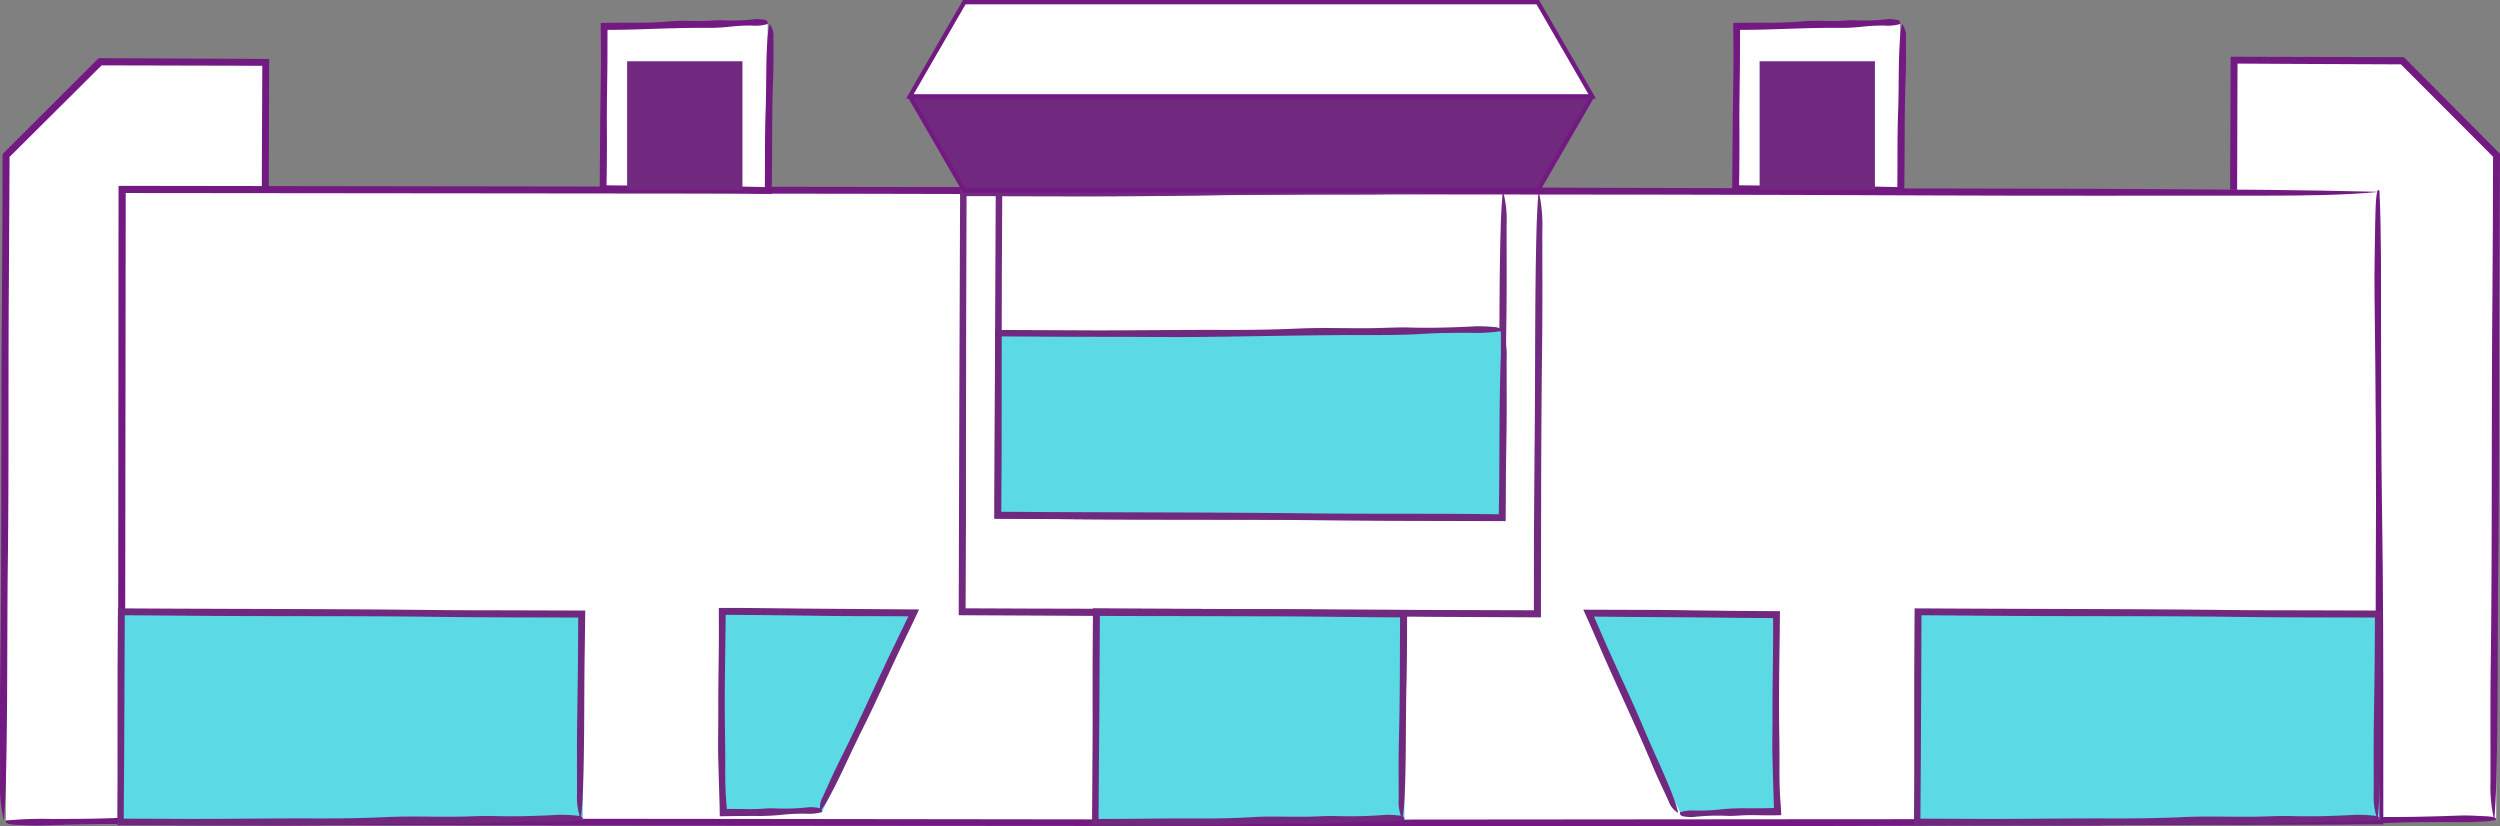
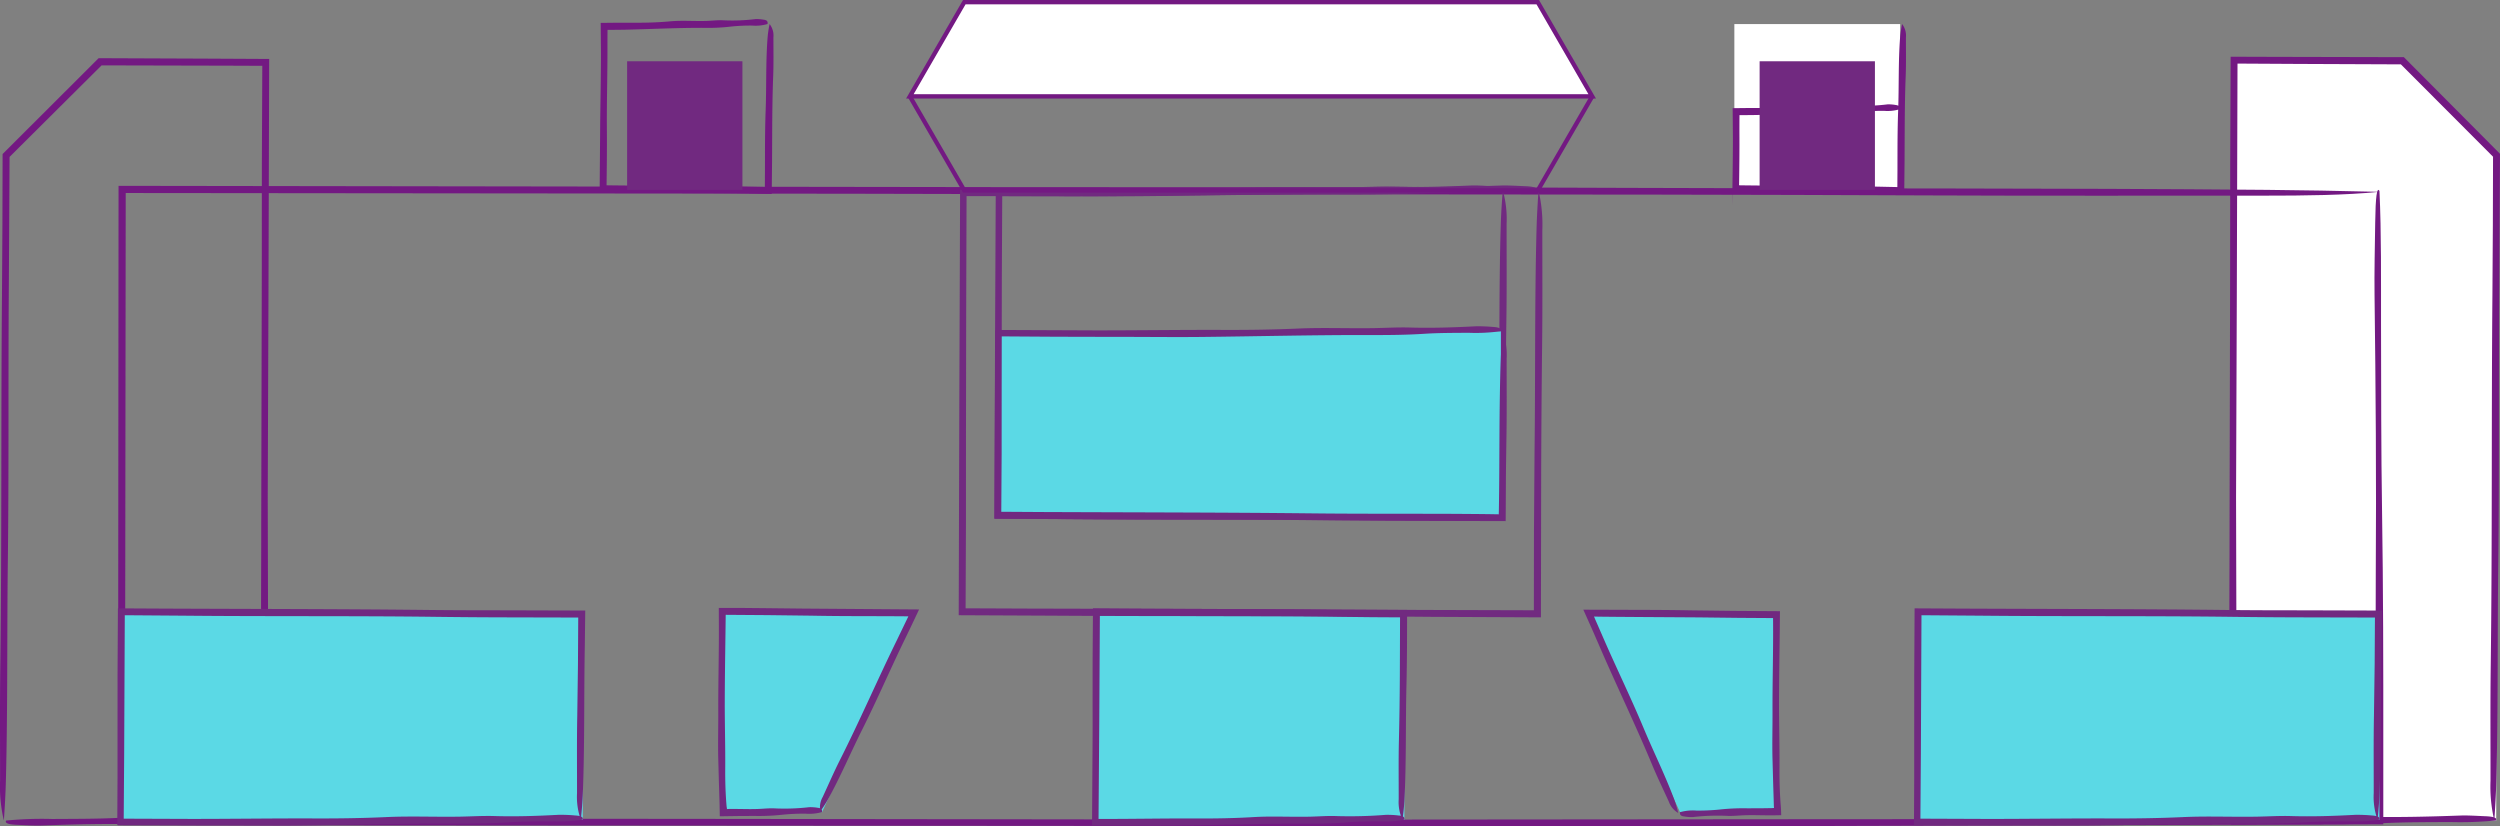
<svg xmlns="http://www.w3.org/2000/svg" id="Layer_1" data-name="Layer 1" width="573.916" height="189.668" viewBox="0 0 573.916 189.668">
  <rect x="0" y="0" width="573.916" height="189.668" fill="#808080" stroke="none" />
  <defs>
    <style>.cls-1{fill:#fff;}.cls-2{fill:#731982;}.cls-3{fill:#5bd9e5;}.cls-4{fill:#712980;}.cls-5{fill:#712a80;}.cls-6{fill:none;stroke:#731982;stroke-miterlimit:10;}</style>
  </defs>
  <title>museum</title>
  <path class="cls-1" d="M573.053,188.363H513.124V14.065h38.33l21.6,21.6Z" />
  <path class="cls-2" d="M573.063,179.523c.445-16.807.247-33.7.456-50.546.264-21.228.071-42.51.235-63.777q.081-14.94.162-29.894L551.845,13.122l-29.9-.07-9.865-.032-.1,24.806-.016,23.758q-.066,29.314-.131,58.6c.013,9.773-.085,19.556-.013,29.32q.189,19.894.379,39.784l17.151-.055c6.149.009,12.295-.013,18.338-.287,4.9-.223,9.791-.2,14.716-.234a83.507,83.507,0,0,0,10.568-.362c.354-.569-.435-.9-2.517-.977-1.892-.075-3.864-.217-5.7-.151-7.314.264-14.557.433-22.015.282-3.677-.075-7.606.087-11.428.135-3.029.037-6.062.027-9.094.011l-8.357-.025-.034-2.808-.081-3.542c-.253-8.187-.336-16.376-.315-24.641q-.054-21.226-.108-42.461l.17-45.884q.081-26.844.162-53.694l13.645.078,23.862.1q10.575,10.594,21.154,21.2l-.042,15.741-.1,16.044c-.247,28.34-.02,56.717-.387,85.057-.114,8.8-.044,17.635-.053,26.454a33.871,33.871,0,0,0,.877,9.1C572.835,185.044,572.988,182.35,573.063,179.523Z" />
-   <path class="cls-1" d="M1.332,188.363H61.261V14.065H22.93l-21.6,21.6Z" />
  <path class="cls-2" d="M1.342,179.523c.445-16.807.247-33.7.456-50.546.264-21.228.071-42.51.235-63.777q.081-14.583.162-29.179L23.321,15.008l29.12.07,7.774.032-.1,22.716L60.1,61.584q-.066,29.314-.131,58.6c.013,9.773-.086,19.556-.014,29.32q.191,18.969.38,37.932l-15.3.055c-6.149-.009-12.295.013-18.337.287-4.9.223-9.792.2-14.717.234a83.514,83.514,0,0,0-10.568.362c-.353.569.436.9,2.518.977,1.891.075,3.863.217,5.7.151,7.314-.264,14.557-.433,22.016-.282,3.677.075,7.606-.087,11.427-.135,3.03-.037,6.062-.027,9.095-.011L62,189.1l-.034-4.282-.081-3.542c-.254-8.187-.336-16.376-.315-24.641q-.054-21.226-.108-42.461l.169-45.884q.081-27.375.163-54.756l-14.708-.078-24.446-.1q-11.019,11-22.043,22L.553,51.709l-.1,16.044C.206,96.093.433,124.47.066,152.81c-.114,8.8-.044,17.635-.053,26.454a33.871,33.871,0,0,0,.877,9.1C1.114,185.044,1.267,182.35,1.342,179.523Z" />
-   <rect class="cls-1" x="28.14" y="43.596" width="518.103" height="144.767" />
  <path class="cls-2" d="M520.531,43.586c-48.883-.446-98.02-.247-147.017-.457-61.743-.264-123.645-.071-185.5-.235l-160.8-.231q-.04,50.811-.081,101.648l-.059,45.125,120.886.088,170.446.131,85.282.013,143.437-.43q0-9.25,0-18.526c.009-17.885-.014-35.762-.287-53.337-.223-14.258-.2-28.48-.234-42.8-.023-10.251.1-21.078-.362-30.739-.569-1.028-.9,1.266-.977,7.323-.075,5.5-.217,11.237-.151,16.573.264,21.275.433,42.341.282,64.035-.075,10.694.087,22.122.134,33.237q.009,11.322.017,22.655l-24.391-.034q-12.541,0-25.056.119c-23.814.253-47.633.336-71.672.314l-123.5.109-133.458-.17-138.81-.138q.051-29.551.1-59.125.052-42.189.1-84.422l166.585.165c82.429.247,164.967.021,247.4.387,25.593.114,51.294.045,76.946.053,9.392,0,18.4-.094,26.464-.877C536.591,43.813,528.753,43.661,520.531,43.586Z" />
  <rect class="cls-3" x="251.981" y="140.719" width="70.423" height="47.478" />
  <path class="cls-4" d="M322.414,183.624c.446-8.694.247-17.434.456-26.149.068-2.79.105-5.581.126-8.374l.03-9-8.741-.011-8.12-.068c-15.441-.23-30.9-.22-46.349-.312l-8.908-.06-.082,11.73-.006,10.654c.024,4.363,0,8.725-.037,13.085l-.093,14.373h5.439c5.057-.013,10.117.086,15.169.014,9.5-.136,18.987-.46,28.5-.434,3.182.008,6.361-.014,9.487-.288,2.536-.222,5.066-.2,7.613-.233a22.58,22.58,0,0,0,5.468-.362c.182-.569-.226-.9-1.3-.978a20.868,20.868,0,0,0-2.948-.15,104.148,104.148,0,0,1-11.389.281c-1.9-.074-3.935.088-5.912.135-4.358.105-8.728-.159-13.076.1-4.236.254-8.472.336-12.748.315-7.3-.037-14.688.115-21.923.108h-.882l.168-22.5q.07-12.135.139-24.272l10.1.1c14.956.2,29.933.018,44.9.27l7.457.09,6.453.039-.05,13.537c-.03,4.848-.087,9.695-.208,14.541-.114,4.552-.044,9.123-.053,13.685a9.526,9.526,0,0,0,.877,4.707C322.186,186.481,322.339,185.087,322.414,183.624Z" />
  <polygon class="cls-3" points="188.719 186.43 166.182 186.43 166.182 140.719 209.72 140.719 188.719 186.43" />
  <path class="cls-4" d="M190.041,183.577c2.9-5.245,5.228-10.787,7.919-16.143,3.391-6.749,6.375-13.707,9.682-20.511L209.057,144l1.935-4.091-26.627-.2-9.092-.1-4.546-.043-5.716-.009.01,3.022c.056,6.95-.157,13.892-.131,20.839.014,3.476-.085,6.955-.013,10.427l.171,6.3.1,3.148.045,1.574.04,2.527,4.45-.065,3.5-.016a50.166,50.166,0,0,0,6.521-.288,48.131,48.131,0,0,1,5.233-.233,10.787,10.787,0,0,0,3.758-.362c.126-.569-.154-.9-.9-.978a9.917,9.917,0,0,0-2.026-.15,49.188,49.188,0,0,1-7.829.281c-1.308-.074-2.7.088-4.064.135-1.282.045-2.565.022-3.848,0l-1.924-.019-.757.007-.46.029c-.019-.185-.045-.379-.083-.607-.253-2.877-.336-5.814-.314-8.746.036-5.032-.116-10.066-.108-15.1.007-5.44.1-10.879.169-16.317l.046-3.822,9.628.07,10.045.124c3.906.077,7.814.1,11.723.108l5.863.013,4.677.031-2.706,5.609c-4.432,9.054-8.439,18.319-12.979,27.324-1.41,2.795-2.659,5.68-3.976,8.526a4.831,4.831,0,0,0-.554,3.306A27.313,27.313,0,0,0,190.041,183.577Z" />
  <polygon class="cls-3" points="385.665 186.43 408.202 186.43 408.202 140.719 364.664 140.719 385.665 186.43" />
  <path class="cls-4" d="M384.362,183.569c-2.09-5.617-4.779-10.993-7.089-16.524-2.912-6.97-6.247-13.767-9.256-20.707l-1.3-2.981-.544-1.246-.238-.576c.257.029,3.105.051,5.065.069l6.339.046,12.679.082,9.092.106,7.921.052.01.681c.055,6.95-.158,13.892-.131,20.839.013,3.476-.086,6.955-.014,10.427l.171,6.3.1,3.148.045,1.574a3.051,3.051,0,0,0,.021.39l.019.232-.241.019-.131.01-.422.008-1.749.028-3.5.016a50.181,50.181,0,0,0-6.522.288,48.131,48.131,0,0,1-5.233.233,10.787,10.787,0,0,0-3.758.362c-.126.569.155.9.895.978a9.922,9.922,0,0,0,2.027.15,49.3,49.3,0,0,1,7.829-.281c1.307.074,2.7-.088,4.063-.135,1.282-.045,2.566-.022,3.849,0l1.923.02,1.166-.008,1.461-.029c-.019-.679-.045-1.348-.083-1.981-.253-2.947-.336-5.834-.314-8.781.037-5.032-.116-10.066-.108-15.1.008-5.44.1-10.879.169-16.317l.046-4.652-10.458-.069-10.045-.124c-3.9-.077-7.813-.1-11.722-.109l-12.915-.044,2,4.466,1.481,3.4c3.983,9.261,8.4,18.336,12.276,27.647,1.2,2.891,2.577,5.717,3.879,8.571a4.827,4.827,0,0,0,2.148,2.574A27.409,27.409,0,0,0,384.362,183.569Z" />
  <rect class="cls-3" x="28.14" y="140.729" width="105.645" height="47.468" />
  <path class="cls-4" d="M133.795,182.258c.446-11.291.247-22.641.457-33.958q.051-4.067.1-8.139l-18.2-.056c-5.88,0-11.763-.01-17.645-.077-20.053-.23-40.127-.22-60.191-.312l-11.248-.06-.082,14.912L26.98,168.4v9.9l-.054,11.11,20.793.076c6.566-.013,13.138.086,19.7.014,12.335-.136,24.657-.46,37.006-.434,4.131.008,8.261-.014,12.32-.288,3.294-.222,6.579-.2,9.887-.233a37.9,37.9,0,0,0,7.1-.362c.238-.569-.292-.9-1.691-.978a35.126,35.126,0,0,0-3.828-.15c-4.915.263-9.78.432-14.791.281-2.471-.074-5.11.088-7.678.135-5.66.105-11.334-.159-16.981.1-5.5.254-11,.336-16.555.315-9.507-.037-19.018.115-28.527.108L28.4,187.937l.108-15.028q.069-15.834.139-31.673l13.267.1c19.422.2,38.872.018,58.307.27q8.388.108,16.78.122l15.743.039-.065,10.754-.16,11.789c-.114,5.911-.045,11.847-.053,17.773a15.6,15.6,0,0,0,.877,6.112C133.568,185.968,133.72,184.157,133.795,182.258Z" />
  <rect class="cls-3" x="440.599" y="140.729" width="105.645" height="47.468" />
  <path class="cls-4" d="M546.254,182.258c.446-11.291.247-22.641.456-33.958q.051-4.067.1-8.139l-18.2-.056c-5.881,0-11.764-.01-17.645-.077-20.053-.23-40.127-.22-60.191-.312l-11.248-.06-.082,14.912-.006,13.836v9.9l-.055,11.11,20.793.076c6.567-.013,13.139.086,19.7.014,12.336-.136,24.658-.46,37.007-.434,4.131.008,8.26-.014,12.32-.288,3.294-.222,6.578-.2,9.887-.233a37.9,37.9,0,0,0,7.1-.362c.238-.569-.292-.9-1.691-.978a35.134,35.134,0,0,0-3.829-.15c-4.914.263-9.78.432-14.791.281-2.47-.074-5.11.088-7.677.135-5.66.105-11.334-.159-16.981.1-5.5.254-11,.336-16.555.315-9.507-.037-19.018.115-28.527.108l-15.278-.061.108-15.028q.069-15.834.139-31.673l13.266.1c19.423.2,38.873.018,58.308.27q8.388.108,16.779.122l15.744.039-.065,10.754-.161,11.789c-.113,5.911-.044,11.847-.053,17.773a15.632,15.632,0,0,0,.877,6.112C546.026,185.968,546.179,184.157,546.254,182.258Z" />
  <path class="cls-5" d="M352.738,52.62c-.446,16.9-.247,33.883-.457,50.82q-.068,9.311-.134,18.631-.012,9.009-.023,18.025l-26.221-.078c-30.01-.23-60.051-.22-90.078-.312l-14.155-.06.081-19.637.007-20.706q.024-13.9.047-27.789l.086-26.488,2.054,0c9.827-.013,19.663.086,29.48.014,18.461-.136,36.9-.46,55.382-.434,6.183.008,12.362-.014,18.437-.288,4.929-.222,9.845-.2,14.8-.233a84.614,84.614,0,0,0,10.626-.362c.355-.569-.438-.9-2.531-.978-1.9-.074-3.885-.216-5.729-.15-7.355.264-14.637.432-22.136.281-3.7-.074-7.647.088-11.489.135-8.471.1-16.963-.159-25.413.1-8.232.254-16.465.336-24.775.315l-40.2.108v2.9l-.17,46.133q-.069,24.332-.138,48.667l21.121.1c29.066.2,58.174.018,87.259.27l25.277.12L353.8,110.1q.042-15.314.214-30.618c.114-8.847.045-17.731.053-26.6a34.15,34.15,0,0,0-.877-9.148C352.965,47.068,352.813,49.778,352.738,52.62Z" />
  <path class="cls-5" d="M344.542,51.125c-.445,14.054-.247,28.183-.456,42.27q-.062,6.287-.121,12.578l-.033,11.968-13.463-.011-14.086-.07c-24.962-.23-49.949-.22-74.924-.312l-11.594-.059.082-16.154.006-17.222q.016-10.1.033-20.194l.093-18.9,7.34.005c8.173-.013,16.354.086,24.52.014C277.3,44.9,292.632,44.577,308,44.6c5.142.008,10.282-.014,15.335-.288,4.1-.222,8.189-.2,12.307-.233a58.6,58.6,0,0,0,8.838-.362c.3-.569-.364-.9-2.1-.978-1.582-.074-3.231-.216-4.765-.15-6.117.264-12.174.432-18.412.281-3.075-.074-6.36.088-9.556.135-7.046.1-14.109-.159-21.138.1-6.847.254-13.695.336-20.607.315l-35.509.108-3.8,0L228.424,78.5q-.069,20.28-.139,40.565l17.653.1c24.177.2,48.387.018,72.58.27l13.014.095,14.032.038.05-23.563q.046-11.276.2-22.546c.114-7.358.044-14.748.053-22.123a23.877,23.877,0,0,0-.877-7.609C344.77,46.507,344.617,48.76,344.542,51.125Z" />
  <rect class="cls-3" x="228.793" y="76.048" width="115.76" height="42.514" />
  <path class="cls-4" d="M344.542,82.187c-.445,11.662-.247,23.426-.456,35.082l-.022.8-2.2-.039-2.686-.03-5.375-.04-10.755-.025c-7.172,0-14.347,0-21.52-.079-20.729-.23-41.479-.22-62.22-.312l-9.446-.059.082-13.233.006-14.3q.009-6.367.017-12.729l12.219.081,13.4.033c6.788-.013,13.582.086,20.363.014,12.752-.135,25.489-.46,38.254-.434,4.27.009,8.539-.014,12.735-.288,3.405-.222,6.8-.2,10.22-.233a40.495,40.495,0,0,0,7.34-.362c.245-.569-.3-.9-1.749-.978a37.783,37.783,0,0,0-3.957-.15c-5.08.264-10.11.432-15.289.281-2.554-.074-5.283.088-7.937.135-5.85.105-11.716-.158-17.553.1-5.686.253-11.373.336-17.113.314-9.827-.037-19.659.116-29.488.108l-22.921-.1-.065,9.552q-.069,16.885-.139,33.773l14.746.1c20.077.2,40.183.018,60.273.27,6.872.086,13.747.115,20.622.131l21.693.057.07-9.98.129-8.909c.114-6.111.044-12.248.053-18.372a16.663,16.663,0,0,0-.877-6.319C344.77,78.353,344.617,80.224,344.542,82.187Z" />
  <polygon class="cls-1" points="353.02 0.5 365.515 22.124 208.872 22.124 221.367 0.5 353.02 0.5" />
-   <polygon class="cls-4" points="365.515 22.124 353.02 43.726 221.367 43.726 208.872 22.124 365.515 22.124" />
  <polyline class="cls-6" points="365.515 22.124 353.02 43.726 221.367 43.726 208.872 22.124" />
  <polygon class="cls-6" points="365.515 22.124 208.872 22.124 221.367 0.5 353.02 0.5 365.515 22.124" />
  <rect class="cls-1" x="398.15" y="5.527" width="38.069" height="38.069" />
-   <path class="cls-2" d="M436.208,8.481c-.445,5.614-.247,11.258-.456,16.886-.113,3.034-.142,6.071-.152,9.11l-.007,4.559-.025,3.909-2.427-.051c-9.972-.23-19.954-.219-29.931-.311l-2.53-.027-1.212-.016-.245-.017.011-.171.006-.08.006-.4.022-1.72.036-3.441q.03-3.439.007-6.88c-.056-6.529.157-13.051.131-19.577l.006-2.365.01-1.036a.037.037,0,0,1,.011-.01.044.044,0,0,1,.013.01l1.2,0,2.532-.026c6.134-.136,12.262-.46,18.4-.435a44.138,44.138,0,0,0,6.126-.287,42.745,42.745,0,0,1,4.917-.234,9.543,9.543,0,0,0,3.53-.361c.119-.57-.145-.9-.841-.978a8.76,8.76,0,0,0-1.9-.151,43.432,43.432,0,0,1-7.355.282c-1.229-.074-2.541.087-3.818.135-2.815.1-5.636-.159-8.444.1a82.374,82.374,0,0,1-8.232.315l-3.724,0-3.983.044.06,7c-.008,5.11-.1,10.22-.17,15.329L397.643,44.1l7.357.1c9.658.2,19.329.018,28.994.269l3.153.05.075-7.475.029-6.549c.021-4.366.064-8.732.233-13.095.114-2.94.045-5.892.053-8.838a4.337,4.337,0,0,0-.877-3.04A24.275,24.275,0,0,0,436.208,8.481Z" />
+   <path class="cls-2" d="M436.208,8.481c-.445,5.614-.247,11.258-.456,16.886-.113,3.034-.142,6.071-.152,9.11l-.007,4.559-.025,3.909-2.427-.051c-9.972-.23-19.954-.219-29.931-.311l-2.53-.027-1.212-.016-.245-.017.011-.171.006-.08.006-.4.022-1.72.036-3.441q.03-3.439.007-6.88l.006-2.365.01-1.036a.037.037,0,0,1,.011-.01.044.044,0,0,1,.013.01l1.2,0,2.532-.026c6.134-.136,12.262-.46,18.4-.435a44.138,44.138,0,0,0,6.126-.287,42.745,42.745,0,0,1,4.917-.234,9.543,9.543,0,0,0,3.53-.361c.119-.57-.145-.9-.841-.978a8.76,8.76,0,0,0-1.9-.151,43.432,43.432,0,0,1-7.355.282c-1.229-.074-2.541.087-3.818.135-2.815.1-5.636-.159-8.444.1a82.374,82.374,0,0,1-8.232.315l-3.724,0-3.983.044.06,7c-.008,5.11-.1,10.22-.17,15.329L397.643,44.1l7.357.1c9.658.2,19.329.018,28.994.269l3.153.05.075-7.475.029-6.549c.021-4.366.064-8.732.233-13.095.114-2.94.045-5.892.053-8.838a4.337,4.337,0,0,0-.877-3.04A24.275,24.275,0,0,0,436.208,8.481Z" />
  <rect class="cls-4" x="403.949" y="14.065" width="26.47" height="29.531" />
-   <rect class="cls-1" x="138.166" y="5.527" width="38.069" height="38.069" />
  <path class="cls-2" d="M176.224,8.481c-.446,5.614-.247,11.258-.456,16.886-.113,3.034-.143,6.071-.152,9.11l-.007,4.559-.025,3.909-2.428-.051c-9.971-.23-19.953-.219-29.93-.311l-2.53-.027-1.212-.016-.246-.017.012-.171.006-.08,0-.4.022-1.72.037-3.441c.019-2.293.026-4.587.006-6.88-.055-6.529.158-13.051.131-19.577l.006-2.365.011-1.036a.028.028,0,0,1,.011-.01.033.033,0,0,1,.012.01l1.2,0,2.532-.026c6.134-.136,12.261-.46,18.4-.435a44.146,44.146,0,0,0,6.126-.287,42.728,42.728,0,0,1,4.916-.234,9.549,9.549,0,0,0,3.531-.361c.118-.57-.145-.9-.841-.978a8.77,8.77,0,0,0-1.9-.151,43.428,43.428,0,0,1-7.355.282c-1.228-.074-2.541.087-3.817.135-2.815.1-5.637-.159-8.444.1-2.736.253-5.471.336-8.233.315l-3.723,0-3.984.044.06,7c-.007,5.11-.1,10.22-.169,15.329L137.658,44.1l7.357.1c9.658.2,19.33.018,28.994.269l3.154.05.075-7.475.028-6.549c.022-4.366.065-8.732.234-13.095.114-2.94.044-5.892.053-8.838a4.337,4.337,0,0,0-.877-3.04A24.275,24.275,0,0,0,176.224,8.481Z" />
  <rect class="cls-4" x="143.965" y="14.065" width="26.47" height="29.531" />
</svg>